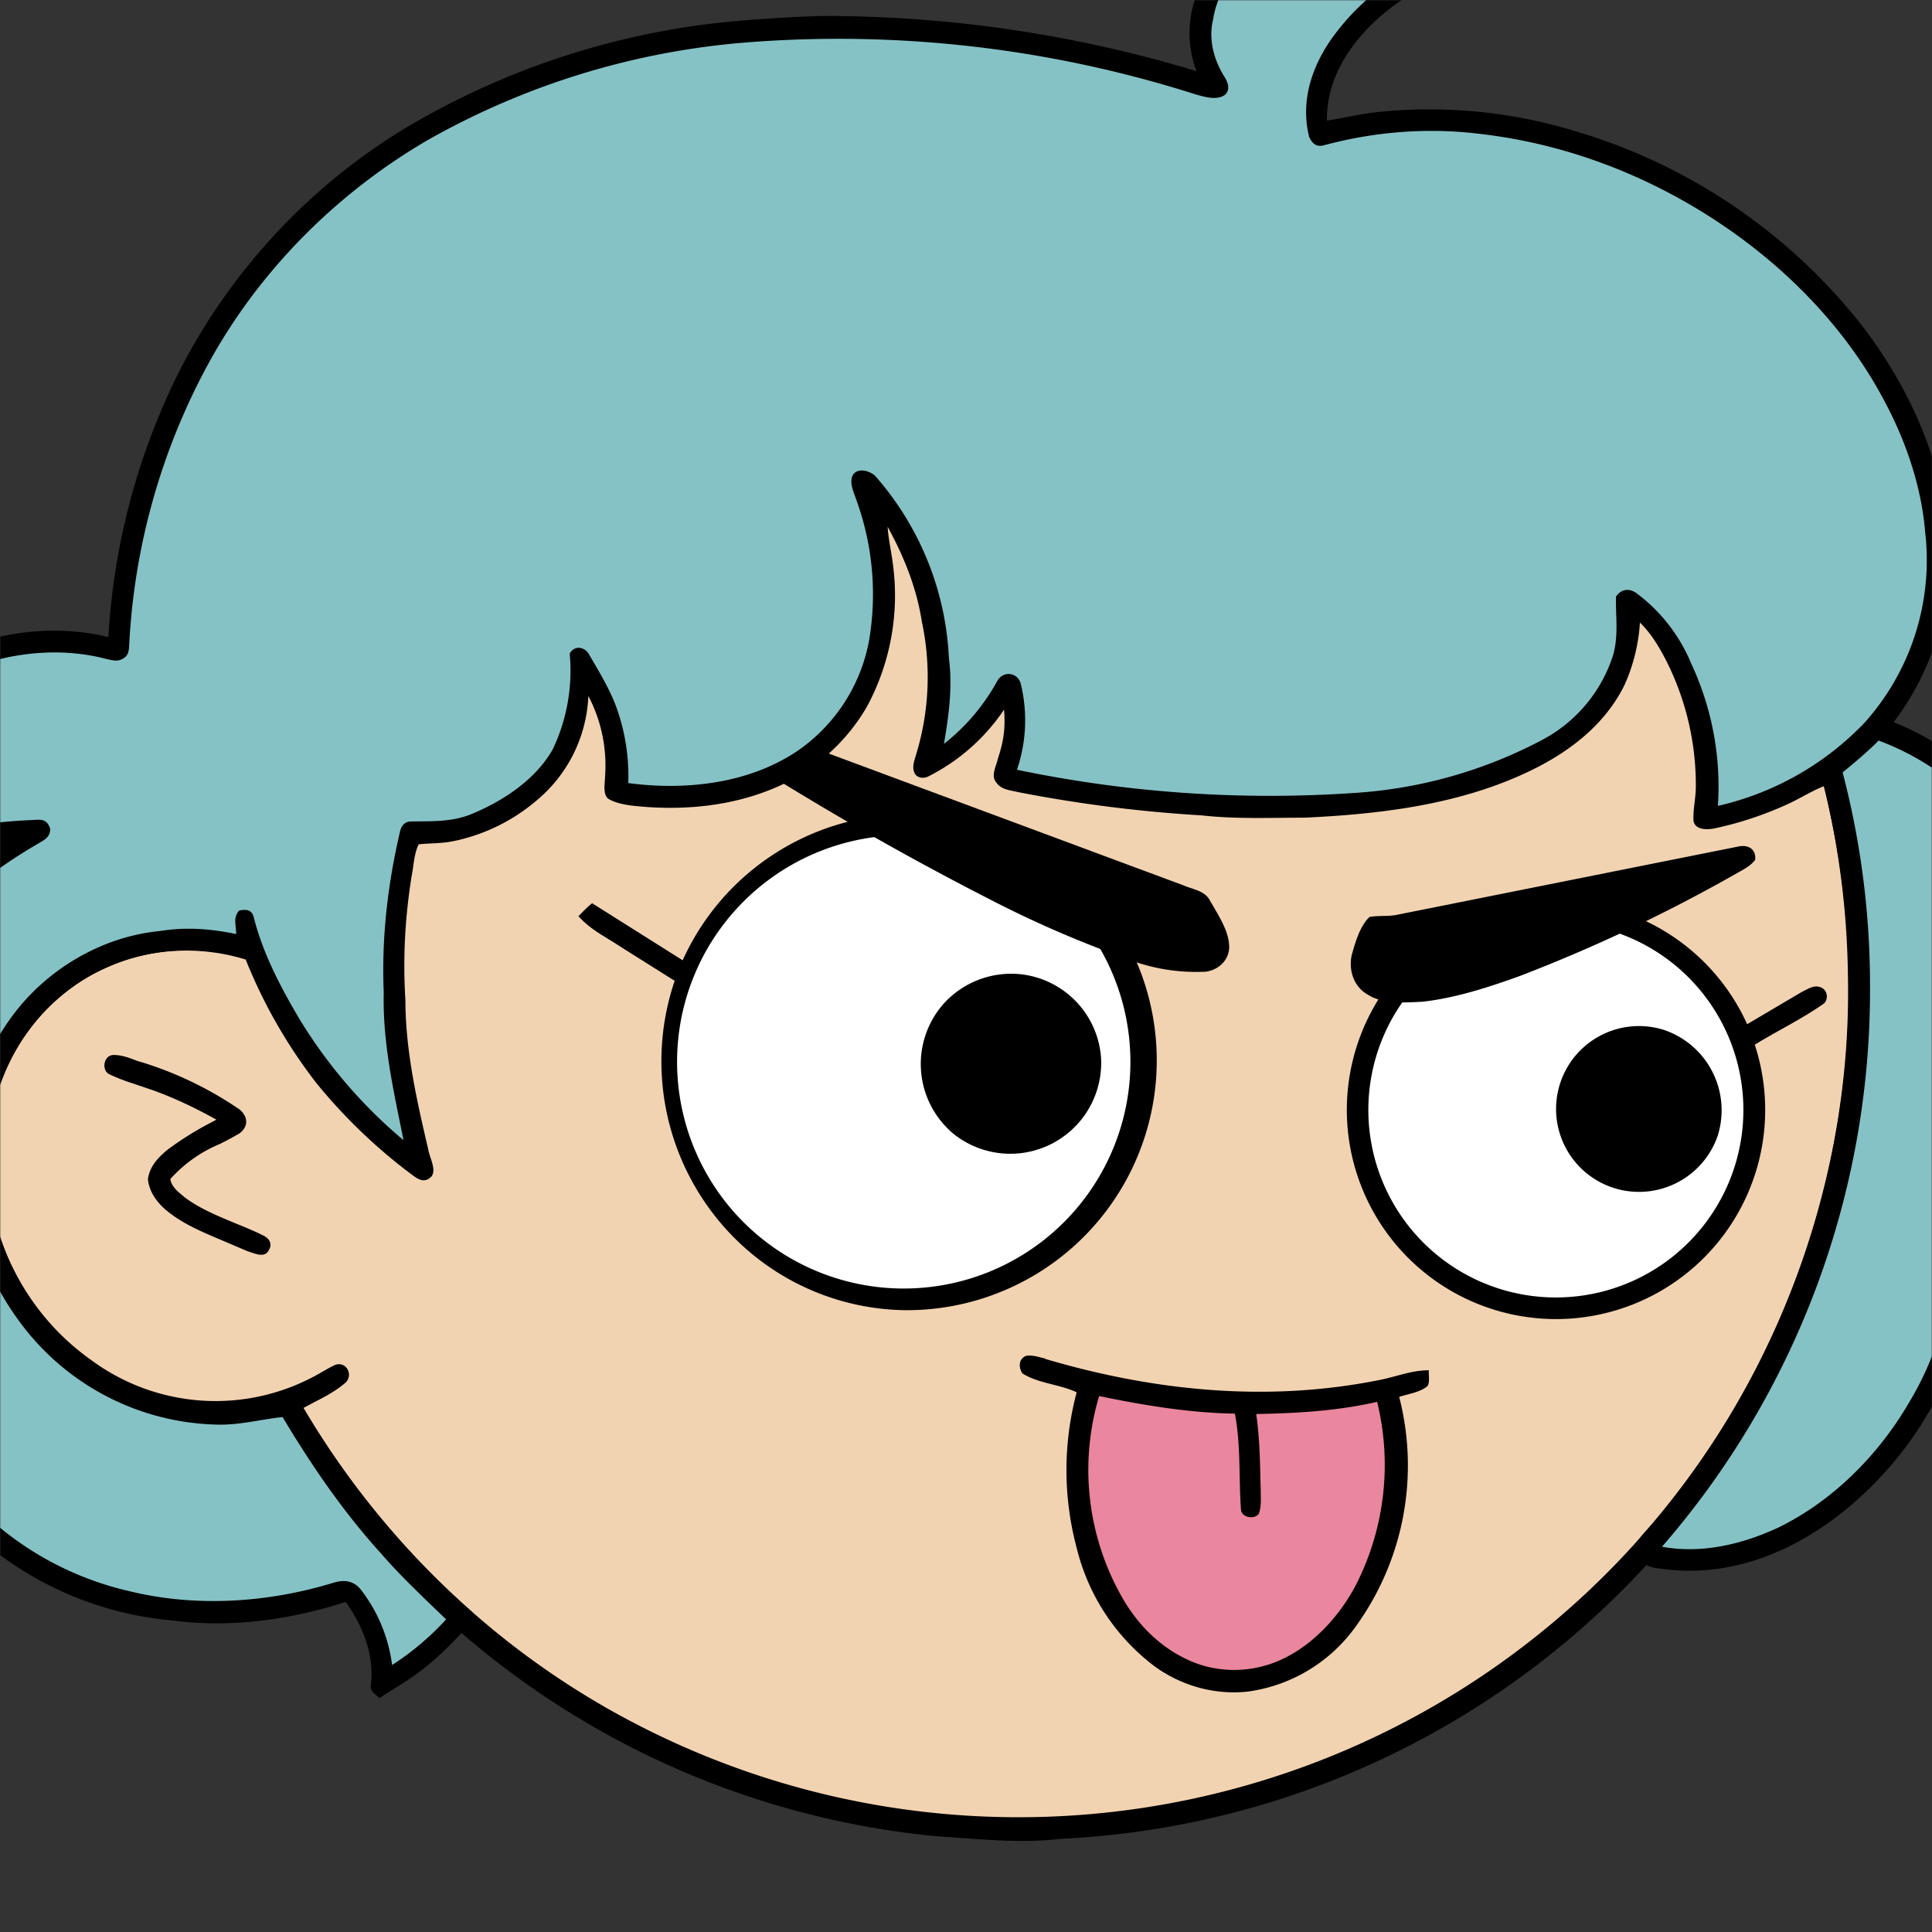
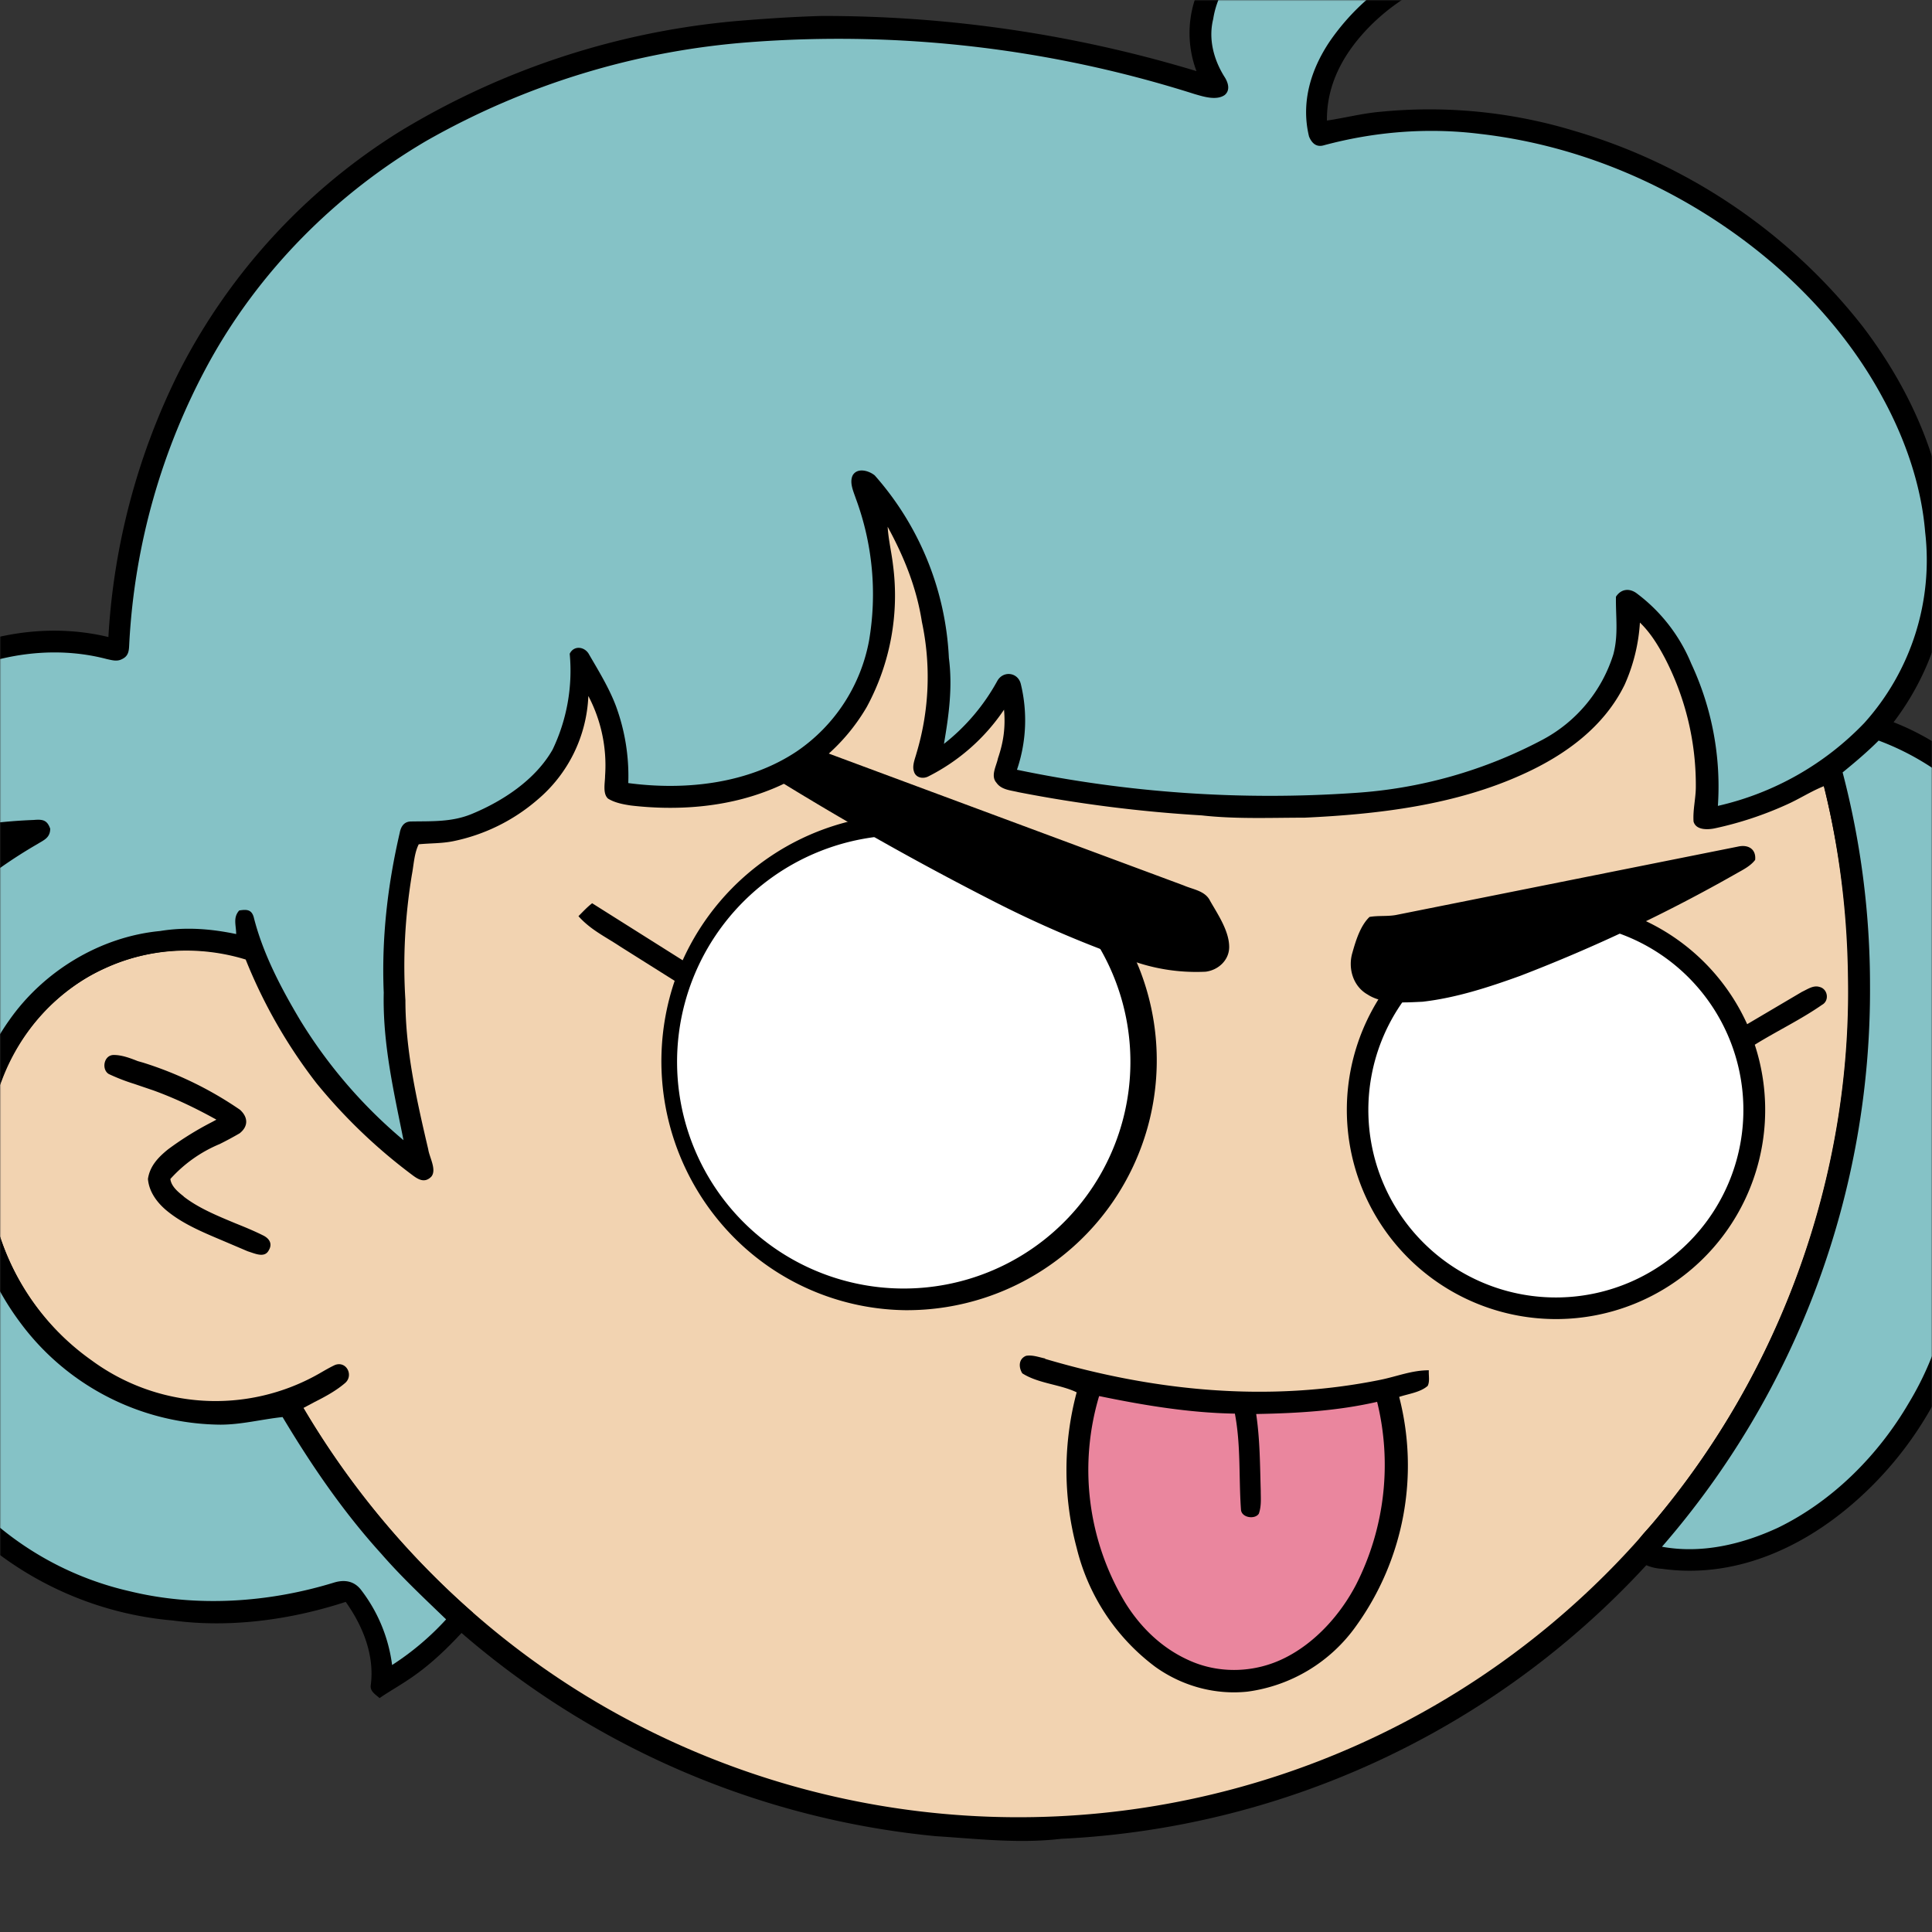
<svg xmlns="http://www.w3.org/2000/svg" viewBox="0 0 762 762" fill="none" shape-rendering="auto">
  <rect x="0" y="0" width="762" height="762" fill="#333333" stroke="none" />
  <mask id="viewboxMask">
    <rect width="762" height="762" rx="0" ry="0" x="0" y="0" fill="#fff" />
  </mask>
  <g mask="url(#viewboxMask)">
    <g transform="scale(-1 1) translate(-762 0)">
      <g transform="translate(-190.5 -190.5) scale(1.5)">
        <path d="M396 164.8a224.8 224.8 0 0 1 104.8 42.4c6.2 4.9 12.5 9.4 18 15a225.4 225.4 0 0 1 71.8 149 58.5 58.5 0 0 1 50.9 42.2 71 71 0 0 1-27.6 76.5c-11 7.7-24.5 12-38 11.7-5 0-10-1.6-15-1.8-1.9 2.2-3.3 4.9-4.8 7.3A223.3 223.3 0 0 1 389 609.8c-11 .7-21.9 2-33 .7a223.7 223.7 0 0 1-178.8-342.3A223.4 223.4 0 0 1 352 163.5c14.6-1.4 29.4-.3 44 1.3Z" fill="#000" />
        <path fill-rule="evenodd" clip-rule="evenodd" d="M498.8 213.2A216 216 0 0 0 363 169c-13-.2-26.2 1.6-39 4a218 218 0 0 0-113.6 365.5 218.5 218.5 0 0 0 260.4 40.2c35-18.8 64.2-47.3 84.4-81.5l-3-1.6c-2.8-1.4-5.7-3-8-5-2.2-2-.3-5.8 2.7-4.7 1.5.7 3 1.6 4.4 2.4a55 55 0 0 0 59.6-3.6 64.5 64.5 0 0 0 25-69.8 53.1 53.1 0 0 0-24-31 52.6 52.6 0 0 0-47-2.8c-1.6.8-3.4 1.5-5 1.3-2.5-.2-2.8-4.2-.6-5.2 8-4 16.5-5.6 25.4-6.4a217 217 0 0 0-72-146.4c-4.4-4-8.7-8.1-13.9-11.3Zm107.6 196.2c2-1.2 1.3-5.1-1.4-5-2 0-4.2.8-6.2 1.6l-1.4.4a95.1 95.1 0 0 0-25.5 12.4c-2.2 2-2.2 4.4.1 6.2a92 92 0 0 0 5.2 2.8 36 36 0 0 1 13 9.2c-.2 1.9-2 3.4-3.4 4.5l-.2.2c-3.9 3-8.8 5-13.6 7-2.5 1-4.9 2-7.1 3.1-1.7.8-2.6 2.2-1.6 3.9 1 2 3.2 1.1 5 .5l.6-.2 5.4-2.3c5.4-2.3 11-4.5 15.4-8 2.7-2.1 5.1-5.1 5.4-8.7-.5-3.4-2.7-5.7-5.3-7.8a83 83 0 0 0-11.6-7.2l-1.1-.6c5.4-3 10.8-5.6 16.6-7.7l5-1.7a52 52 0 0 0 6.7-2.6Z" fill="#f2d3b1" />
        <g transform="translate(-161 -83)">
          <path d="M559 424.1a65.3 65.3 0 0 1 57.5 38.4l23.8-15c1.3 1 2.4 2.2 3.6 3.4-3.2 3.6-7.1 5.4-11 8l-14.3 9a65.8 65.8 0 0 1-18 69.8 64.6 64.6 0 0 1-42.6 16.8 65.7 65.7 0 0 1-61.5-90 65.1 65.1 0 0 1 62.5-40.4Z" fill="#000" />
          <path d="M549.3 430.3a59.6 59.6 0 1 1 15.1 118.2 59.6 59.6 0 0 1-15.1-118.2Z" fill="#fff" />
          <path d="M414 454a55 55 0 1 1-79.4 30.7c-5.8-3.6-12.1-6.6-17.7-10.5-2-1.1-1.5-4.2.7-4.7 1.6-.5 3.1.6 4.6 1.3l14.4 8.5A55.2 55.2 0 0 1 414 454Z" fill="#000" />
          <path d="M378.3 453.3a49.3 49.3 0 1 1 17.2 97.1 49.3 49.3 0 0 1-17.2-97.1Z" fill="#fff" />
-           <path d="M527.3 466.2a24 24 0 0 1 20.2 7.3 23.9 23.9 0 0 1-2.3 34.7 23.9 23.9 0 0 1-38.7-20.2 23.8 23.8 0 0 1 20.8-21.8ZM358.5 480.8a21.8 21.8 0 1 1 11.6 42 21.9 21.9 0 0 1-25.7-14 22.3 22.3 0 0 1 14.1-28Z" fill="#000" />
        </g>
        <g transform="translate(-161 -83)">
          <path d="M607 397.6c1.5-.4 3.2.6 4.7 1 0 1.2-.1 2.4-.4 3.6-1.6 1.5-3.6 2.6-5.4 3.8a803.6 803.6 0 0 1-70.4 40.6A289.9 289.9 0 0 1 500 462a50 50 0 0 1-21 3.5c-3.3-.4-6.2-3-6.2-6.5 0-4.2 3-8.6 5-12.1 1.3-2.7 4.5-3 7-4.1l111.7-41.5c3.5-1.2 7-2.8 10.5-3.7ZM339 432.6l90 18c2.3.4 4.6.1 6.9.5 2.4 2.3 3.6 6.2 4.5 9.4 1.2 4-.1 8.8-4 11-4 2.6-9.8 2.1-14.4 1.9-8.8-1-17.4-3.8-25.7-6.8a418 418 0 0 1-57-27c-1.6-.9-3.6-1.9-4.8-3.5-.3-2.9 1.9-4.1 4.5-3.5Z" fill="#000" />
        </g>
        <g transform="translate(-161 -83)">
          <path d="M521.2 567.2c1.5-.3 3.3-1 5-.7 2 .8 2 3 1 4.6-4.2 2.7-10 2.9-14.3 5a79.2 79.2 0 0 1 0 40.9 55.4 55.4 0 0 1-20.7 31.3c-7 5-15.6 7.4-24.2 6.5a41.8 41.8 0 0 1-28.6-17.3 72.2 72.2 0 0 1-11.3-60.2c-2.4-.8-5.6-1.2-7.5-2.9-.6-1.2-.2-2.8-.3-4.1 4.5 0 8.3 1.6 12.7 2.5 29.5 6 59.5 3 88.2-5.5Z" fill="#000" />
          <path d="M507 577.1a67.7 67.7 0 0 1-6.8 54.2c-4 6.5-9.6 12-16.7 15.2-8 3.7-17.5 3.4-25.4-.6-8-4-14.6-11.4-18.7-19.3a69.5 69.5 0 0 1-5.5-48c10.5 2.4 21 3 31.8 3.2-1 6.8-1 13.4-1.2 20.2 0 2-.2 4 .5 6 1 1.6 4.6 1.1 4.7-1.1.6-8.4 0-16.8 1.6-25.2 12-.2 24-2.2 35.6-4.6Z" fill="#EA869E" />
        </g>
        <g transform="translate(-161 -83)" />
        <g transform="translate(-161 -83)" />
        <g transform="translate(-161 -83)">
          <path d="M427 180.2a58 58 0 0 1 39.7 10.1c6.4 4.7 11.9 10.9 14.7 18.4a28.3 28.3 0 0 1 0 20 338 338 0 0 1 98.6-14.5c7.3.2 14.7.7 22 1.3a205.3 205.3 0 0 1 88.6 28.9 160.1 160.1 0 0 1 58.4 63.5 179 179 0 0 1 18.5 69.6c27.4-6.6 57.5 7 73.2 29.8a57.4 57.4 0 0 1 10.9 37.6c-.2 1.8-2 3-3.6 3.3-2.6-.6-5-2.5-7.5-3.6a138.2 138.2 0 0 0-43.3-12.5c27 18.4 47.5 46.4 57 77.7 5 15.9 6.6 32.7 4.8 49.2a86 86 0 0 1-20.5 47.4c-1.6 1.8-5.3 2.4-6.1-.3 0-10.2.6-22-4.7-31.2a89.3 89.3 0 0 1-77.2 61.2c-15.1 2-31-.2-45.4-4.9-4.5 6.3-7.6 14-6.6 21.8.3 1.7-1.2 2.5-2.3 3.5-2.3-1.6-4.8-3-7.2-4.6-6-3.9-11-8.8-15.8-14.1-1-1-1.2-2.3-1.5-3.8 18.3-16 34-35.2 46-56.3 1.4-2.7 4-1.5 6.3-1a56 56 0 0 0 48.5-9.2 65.7 65.7 0 0 0 26-42.5c1.4-10.4 1-20.9-2.9-30.7-4.8-13-14.5-24-27.2-29.7-11.6-5.4-25-6-37-2.3a135 135 0 0 1-18.6 32.5 142.4 142.4 0 0 1-25 24c-1.7 1.3-3.4 2.4-5.2.6-1.5-1.8.5-5.1.8-7.2 3-12.8 6-26 6-39.2.7-11 .1-22.1-1.7-33-.5-2.6-.6-5.6-1.8-8-3-.3-6-.2-9-.8a48.8 48.8 0 0 1-22.2-10.9 37.7 37.7 0 0 1-13.4-27.3 39.2 39.2 0 0 0-4.4 21c0 1.8.7 4.7-.8 6-1.8 1.1-4 1.5-6 1.8-12 1.4-24.7.5-36-3.9a51 51 0 0 1-26-22 61.5 61.5 0 0 1-6.9-37.4c.4-3.4 1.2-6.6 1.4-10-4.3 7.9-7.6 16-9 25A69.7 69.7 0 0 0 555 408c.4 1.5 1.2 3.3.7 4.8-.4 1.6-2.2 2.1-3.7 1.4a52.4 52.4 0 0 1-20-17.6c-.4 4.6.1 8.4 1.6 12.8.4 2 2 4.6.4 6.4-1.3 1.9-3.8 2-5.8 2.5a365 365 0 0 1-48.2 6.1c-8.9 1-18 .6-27 .6-19.5-.9-39.7-3.3-57.6-11.5-11-5-21.2-12.4-26.6-23.5a47 47 0 0 1-4-16.3c-2.8 2.7-4.8 6-6.6 9.4a72.5 72.5 0 0 0-8.1 33.8c0 3 .8 6 .6 9.1-.6 2.3-3.7 2.2-5.6 1.8a92.6 92.6 0 0 1-18.8-6.2c-3.4-1.5-6.4-3.5-9.9-4.9a222 222 0 0 0-6.3 50.2c-1 52 17.7 104 51.3 143.6 2.3 2.7 4.9 4.8 5.4 8.6a12 12 0 0 1-7.8 3.4c-18.5 2.6-36-5-49.8-16.8A94.6 94.6 0 0 1 278 553c-1.4-7-1.3-13.9-1.2-21a56.6 56.6 0 0 0-15.3 35.6c0 1.4-2 2.4-3.4 2-1.4-.4-2-1.7-2.7-3A146.7 146.7 0 0 1 242 495c1.4-22 7.5-44.8 19.5-63.5 9-14 21-25.5 36.6-31.6a70.5 70.5 0 0 1-14.4-44.9c.5-21.6 9.5-42 22.4-59a149.9 149.9 0 0 1 76-51.6 131 131 0 0 1 51-5c4.7.4 9.2 1.6 14 2.3.1-10-4.8-18.3-11.6-25.1a54.3 54.3 0 0 0-31.6-15.3c-2.3-.4-5.1.3-6.2-2.2-.4-2.6 1.6-4.5 3-6.4a40.7 40.7 0 0 1 26.3-12.5Z" fill="#000" />
          <path d="M432 185.6c12.7-.2 25.4 4 35 12.4 4.9 4.4 9 10.4 10 17 1.3 5.2-.1 10.6-2.9 15.1-1 1.5-1.7 3.6-.1 4.9 2.2 1.5 5.6.4 8-.3a309 309 0 0 1 117-13.6 202.5 202.5 0 0 1 85 26c23.8 14 43.9 34.2 57.2 58.5A173 173 0 0 1 762 379c.1 1.8 0 3.4 1.9 4.3 1.3.7 2.6.3 4 0 22.8-6 48.3 4 63.5 21.4a56.4 56.4 0 0 1 14.8 36.9 136.2 136.2 0 0 0-59.1-16c-2.3-.2-3.5 0-4.3 2.3 0 2.4 1.7 3 3.3 4 26 15 46.6 39.3 58.2 67 6.6 16 10.3 33.7 9.7 51.1-.6 17-5.7 34.3-16 48-.3-4.4-.3-8.8-1-13a67 67 0 0 0-6.5-18.5c-.9-1.8-2.5-2.6-4.4-1.6-2 .7-2 2.5-2.7 4.2a82.6 82.6 0 0 1-61.5 59.3c-17.6 4.3-36.6 3-53.8-2.3-2.7-.8-5.2-.4-7 1.9a40.9 40.9 0 0 0-8.2 19.8 72.2 72.2 0 0 1-14.2-12c5.8-5.6 11.7-11.1 17-17.2 10-11 18.4-23.3 26-36 5.6.6 10.8 2 16.4 2a66.2 66.2 0 0 0 52.7-27A72.4 72.4 0 0 0 805 518c.4-14-3.2-28.2-11.4-39.7-9-12.9-23.9-22-39.7-23.5-6.7-1.1-13.3-.6-20 .8 0-2.3.9-4.3-.8-6.2-1.9-.3-3.2-.3-3.8 1.7-2.4 9.6-7.2 18.7-12.2 27.1a129 129 0 0 1-27.2 31.6c2.6-13 5.5-25.4 5.2-38.8.6-14.2-1-28.2-4.2-42-.3-1.6-1.1-3-3-3-5.5-.1-10.7.2-16-2-8.2-3.4-16.7-9-21.2-16.9a48 48 0 0 1-4.5-25.2c-1.1-2.3-4-1.9-5.1.2-2.5 4.3-5.2 8.7-7 13.4a53.4 53.4 0 0 0-3.3 20.4c-15 2-31.6.2-44.4-8.4a45.2 45.2 0 0 1-18.9-29 72.5 72.5 0 0 1 3.5-37.5c.6-1.8 1.7-4.1.8-6-1.2-2.1-4.2-1.3-5.8 0a77.9 77.9 0 0 0-19.5 48c-1 7.7 0 15 1.3 22.6a54 54 0 0 1-14-16.5c-1.5-2.8-5.4-2.4-6.2.7a40.4 40.4 0 0 0 1 22.6 325.7 325.7 0 0 1-88.7 6.1 122 122 0 0 1-49.5-14 38.4 38.4 0 0 1-18.6-22.4c-1.4-5.2-.6-10-.7-15.2-1.3-2-3.4-2.3-5.3-1a44 44 0 0 0-14.5 18.6 76.3 76.3 0 0 0-7 37.4 77 77 0 0 1-38.5-21.8 64 64 0 0 1-16-50.2c1-12.2 5.2-24.3 11-35 9.5-17.8 24-33 40.5-44.5 19.5-13.6 42-22.5 65.6-25.2 13.7-1.7 27.6-.6 41 3 2 .6 3.2-.6 3.9-2.3 2.2-9-.5-17.7-5.5-25.1a59.9 59.9 0 0 0-40.6-25.2 39 39 0 0 1 26.2-10ZM302 404.7c3 3 6.2 5.7 9.5 8.4a220.7 220.7 0 0 0-7.2 55.9A223 223 0 0 0 359 616.7c-10.4 1.9-21-.6-30.5-5-14.4-7-26.4-19.1-34.4-32.8a80.6 80.6 0 0 1-11.6-44.9c0-2.7.8-5.4.7-8-.8-2.3-3-2.7-5-1.7-4.3 2-7.7 5.9-10.4 9.5-5 6.7-8.4 14.3-10.6 22.2a140 140 0 0 1-9.7-57c1-23.4 7.3-47.5 20.6-67a69.2 69.2 0 0 1 34-27.3Z" fill="#85c2c6" />
        </g>
        <g transform="translate(-161 -83)" />
      </g>
    </g>
  </g>
</svg>